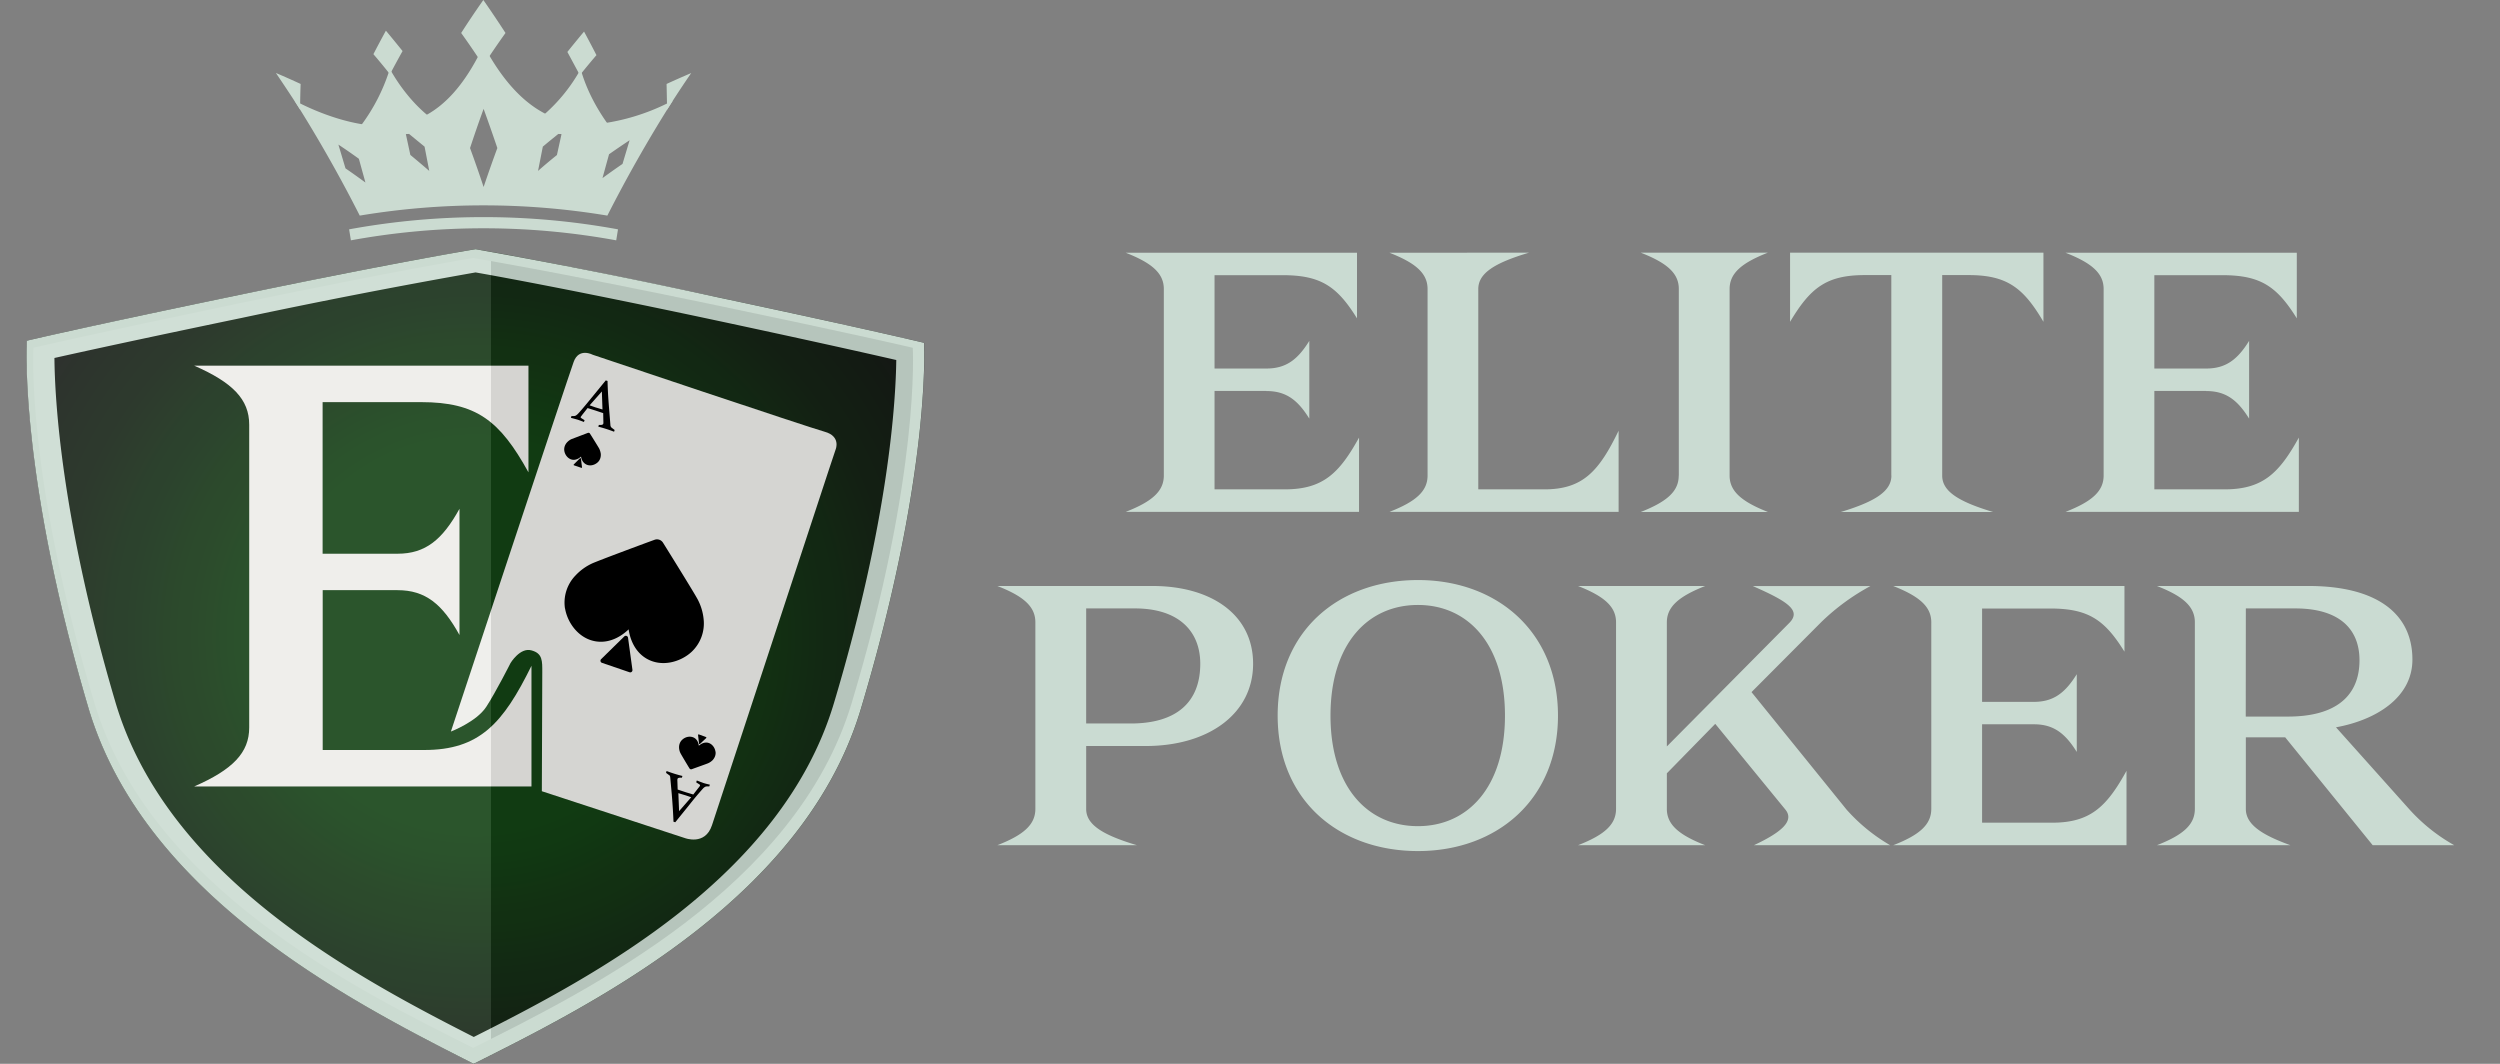
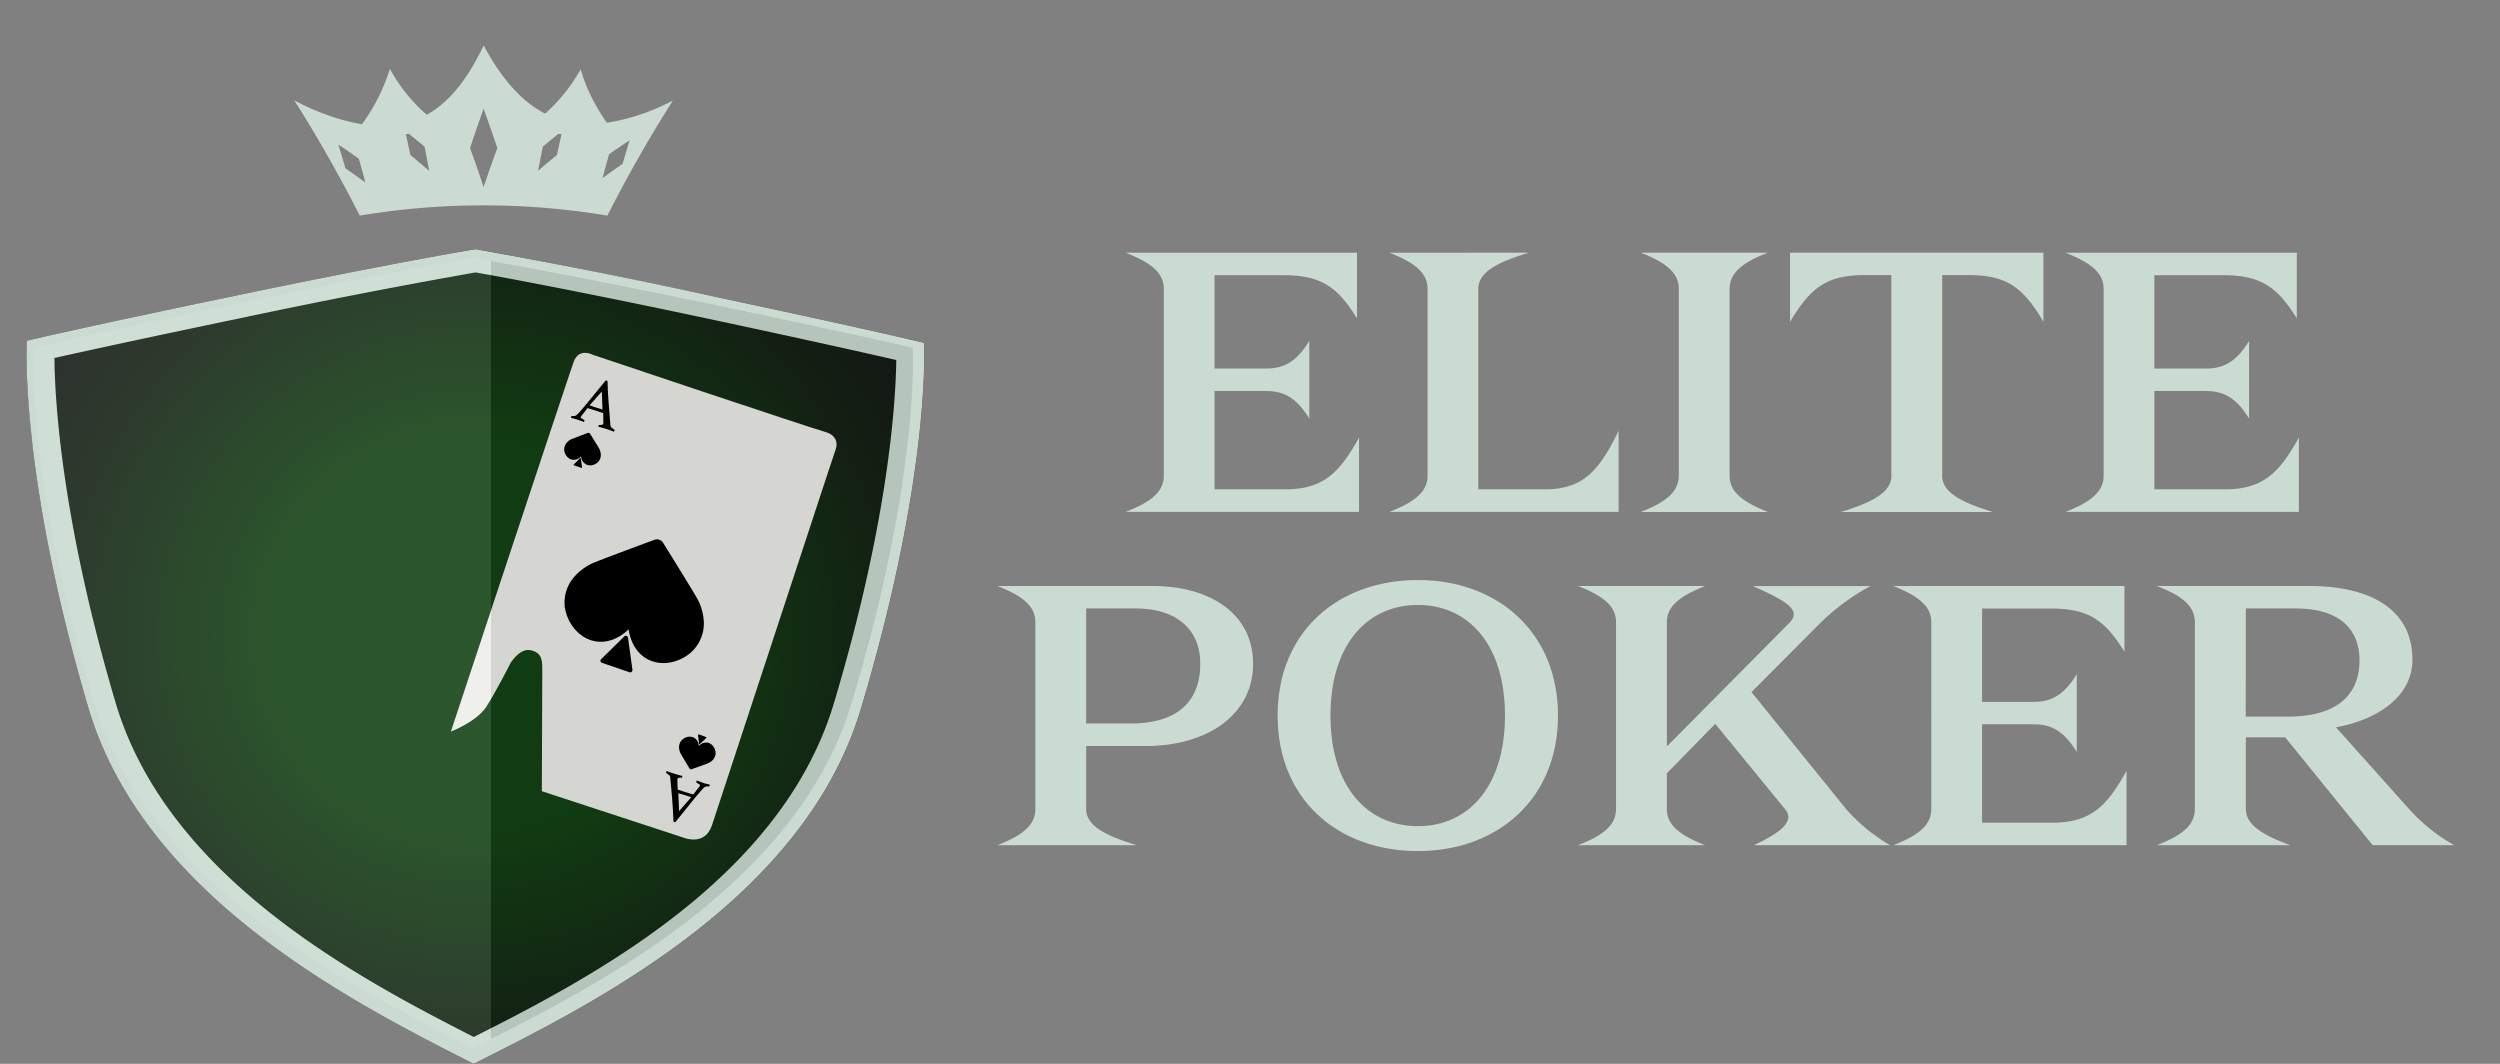
<svg xmlns="http://www.w3.org/2000/svg" width="282" height="120" fill="none">
  <rect width="100%" height="100%" fill="#808080" stroke="none" />
  <g clip-path="url(#a)">
    <path fill="#CADBD2" d="M142.85 44.1H137v11.1h7.92c4.33 0 6.16-1.83 8.38-5.84v8.38h-26.32c3-1.17 4.3-2.34 4.3-4.1V32.6c0-1.75-1.3-2.92-4.3-4.09h26.09v7.4c-2.22-3.58-4.06-4.87-8.38-4.87H137v10.53h5.85c2.19 0 3.51-.97 4.84-3.12v8.77c-1.33-2.14-2.65-3.11-4.84-3.11M172.48 28.5c-3.94 1.17-5.73 2.34-5.73 4.1v22.6h7.45c4.33 0 6.16-2.02 8.38-6.62v9.16h-25.85c3-1.17 4.3-2.34 4.3-4.1V32.6c0-1.75-1.3-2.92-4.3-4.09zM189.37 53.65V32.59c0-1.75-1.3-2.92-4.3-4.09h14.35c-3 1.17-4.32 2.34-4.32 4.1v21.05c0 1.75 1.32 2.92 4.32 4.1h-14.34c3-1.18 4.28-2.35 4.28-4.1M213.34 53.65V31.03h-3c-4.37 0-6.16 1.49-8.42 5.27v-7.8h28.58v7.8c-2.22-3.78-4.06-5.27-8.42-5.27h-3v22.62c0 1.75 1.79 2.92 5.73 4.1h-17.16c3.9-1.18 5.7-2.35 5.7-4.1M248.86 44.1h-5.85v11.1h7.92c4.32 0 6.16-1.83 8.38-5.84v8.38h-26.32c3-1.17 4.3-2.34 4.3-4.1V32.6c0-1.75-1.3-2.92-4.3-4.09h26.09v7.4c-2.23-3.58-4.06-4.87-8.39-4.87h-7.68v10.53h5.85c2.18 0 3.51-.97 4.84-3.12v8.77c-1.33-2.14-2.66-3.11-4.84-3.11M130 66.1c6.63 0 11.35 3.23 11.35 8.77 0 5.65-5.03 9.28-12.12 9.28h-6.71v7.1c0 1.75 1.8 2.92 5.73 4.09H112.5c3-1.17 4.29-2.34 4.29-4.1V70.2c0-1.76-1.29-2.93-4.29-4.1zm-7.48 15.51h5.03c5.22 0 7.84-2.45 7.84-6.74 0-3.7-2.46-6.24-7.37-6.24h-5.5zM159.95 96c-8.93 0-15.83-5.73-15.83-15.28 0-9.56 6.9-15.29 15.83-15.29s15.79 5.85 15.79 15.29S168.88 96 159.94 96m0-27.76c-5.66 0-9.86 4.4-9.86 12.48s4.2 12.47 9.86 12.47c5.61 0 9.82-4.36 9.82-12.47s-4.2-12.48-9.82-12.48M197.57 78.07l10.72 13.25a20 20 0 0 0 4.92 4.02h-15.37c3.09-1.45 4.6-2.73 3.55-4.02l-7.91-9.67-5.46 5.58v4.01c0 1.76 1.33 2.93 4.33 4.1H178c3-1.17 4.29-2.34 4.29-4.1V70.2c0-1.75-1.29-2.92-4.29-4.1h14.35c-3 1.18-4.33 2.35-4.33 4.1v14l13.8-13.92c1.4-1.4-.11-2.42-4.1-4.17h13.26a25 25 0 0 0-5.53 4.05zM229.43 81.7h-5.85v11.1h7.91c4.33 0 6.16-1.83 8.38-5.85v8.39h-26.31c3-1.17 4.29-2.34 4.29-4.1V70.2c0-1.75-1.3-2.92-4.3-4.1h26.09v7.41c-2.22-3.58-4.05-4.87-8.38-4.87h-7.68v10.53h5.84c2.19 0 3.51-.98 4.84-3.12v8.77c-1.33-2.14-2.65-3.12-4.83-3.12M260.42 66.1c7.4 0 11.7 2.92 11.7 8.3 0 4.29-4.1 6.82-8.62 7.64l8.3 9.28a20 20 0 0 0 5.04 4.02h-9.2l-9.87-12.17h-4.44v8.07c0 1.76 1.79 2.93 5.03 4.1H243.3c3-1.17 4.28-2.34 4.28-4.1V70.2c0-1.76-1.28-2.93-4.28-4.1zm-7.1 14.73h4.76c5.42 0 8.07-2.34 8.07-6.35 0-3.59-2.34-5.85-7.25-5.85h-5.57z" />
    <path fill="#CBDBD1" d="M51.04 14.76a90 90 0 0 0-11.82 1.22c0-.02.7-.73 1.6-1.96a21 21 0 0 0 3.02-5.83q.08-.21.13-.44l.18.33c.47.82 1.84 3.05 4 4.86.85.71 1.81 1.35 2.89 1.82M70.23 16.05a90 90 0 0 0-11.82-1.27c1.16-.5 2.19-1.2 3.08-1.96A19 19 0 0 0 65.5 7.8q.04.21.12.41c.71 2.3 1.87 4.27 2.85 5.65.96 1.37 1.75 2.17 1.75 2.19M54.56 5.11l-.01.02V5.1" />
    <path fill="#CBDBD1" d="M75.23 11.68a24 24 0 0 1-7.39 2.26c-2.05.19-4.2 0-6.35-1.12-2.13-1.1-4.25-3.1-6.26-6.5q-.34-.57-.68-1.2-.31.7-.66 1.32c-1.78 3.37-3.73 5.38-5.74 6.5a10 10 0 0 1-5.05 1.27 14 14 0 0 1-2.28-.2c-3-.49-5.74-1.73-6.96-2.34q-.64-.33-.66-.35l.65 1.04q3.64 5.86 6.73 11.96a85 85 0 0 1 27.93 0q3.26-6.42 7.13-12.57 0-.02.03-.05l.23-.37s-.24.15-.66.36m-36.27 7.3-.8-2.68q1.18.78 2.31 1.6l.74 2.68a90 90 0 0 0-2.25-1.6m7.32-1.5-.51-2.36.34-.04 1.77 1.45.53 2.74q-1.04-.9-2.13-1.8m8.26 3.61q-.73-2.2-1.53-4.39.73-2.22 1.53-4.42.8 2.2 1.55 4.42a160 160 0 0 0-1.55 4.4m8.27-3.61q-1.09.87-2.13 1.79l.54-2.74q.87-.73 1.76-1.44.18 0 .35.03zm7.4 1q-1.14.78-2.26 1.6l.74-2.69q1.14-.8 2.32-1.58z" />
-     <path fill="#CBDBD1" d="M69.51 27.11a83 83 0 0 0-29.93 0l-.2-1.24a84 84 0 0 1 30.33 0zM52.02 3.72q1.2-1.87 2.5-3.72 1.29 1.85 2.5 3.72-1.3 1.81-2.5 3.67-1.2-1.86-2.5-3.67M31.12 8.23q1.41.6 2.79 1.24-.05 1.45-.06 2.89-1.34-2.08-2.73-4.13M77.97 8.24q-1.41.6-2.78 1.23l.06 2.9q1.32-2.1 2.72-4.13M64 5.86q.93-1.16 1.88-2.3.72 1.33 1.4 2.66-.96 1.12-1.87 2.26zM42.12 6.11q.69-1.33 1.41-2.65.95 1.14 1.88 2.3-.73 1.3-1.42 2.62-.9-1.14-1.87-2.27M63.41 14.75l-.08.37-.35-.03zM46.1 15.08l-.33.04-.09-.37q.22.16.43.33" />
    <path fill="url(#b)" d="M53.66 28.1s-8.52 1.39-27.02 5.24c-17.48 3.63-23.6 5.09-23.6 5.09s-.94 14.7 6.92 41.34c6.34 21.5 30.17 33.46 43.48 40.23 13.34-6.7 37.23-18.54 43.67-40.02 7.99-26.6 7.13-41.31 7.13-41.31s-6.12-1.49-23.58-5.2c-18.48-3.94-27-5.36-27-5.36" />
    <path fill="#CBDBD1" d="M53.65 30.73c2.27.4 10.8 1.94 26.22 5.22C91.4 38.41 98 39.9 101.1 40.61c-.06 4.65-.84 18.06-7.05 38.76-5.9 19.62-27.1 30.8-40.61 37.6-13.48-6.86-34.64-18.15-40.43-37.8-6.1-20.66-6.83-34.13-6.87-38.79 3.12-.7 9.73-2.15 21.27-4.55a778 778 0 0 1 26.23-5.1m.01-2.62s-8.52 1.38-27.02 5.23c-17.48 3.63-23.6 5.09-23.6 5.09s-.94 14.7 6.92 41.34c6.34 21.5 30.17 33.46 43.48 40.23 13.34-6.7 37.23-18.54 43.67-40.02 7.99-26.6 7.13-41.31 7.13-41.31s-6.12-1.49-23.58-5.2a706 706 0 0 0-27-5.36" />
-     <path fill="#EDECE9" d="M44.84 66.57H36.4V84.6h11.44c6.25 0 8.9-2.98 12.11-9.5v13.61H21.91c4.34-1.9 6.2-3.8 6.2-6.64V47.9c0-2.85-1.86-4.75-6.2-6.65h37.7v12.03c-3.22-5.83-5.87-7.92-12.12-7.92h-11.1v17.1h8.45c3.16 0 5.07-1.59 6.99-5.07v14.24c-1.92-3.48-3.83-5.06-6.99-5.06" />
    <path fill="#EDEDEA" d="m80.31 93.09 13.16-40.02.8-2.4s.6-1.46-1.25-1.97-26.15-8.68-26.15-8.68-1.57-.85-2.16.8c-.6 1.64-13.85 41.7-13.85 41.7s2.89-1.1 3.99-2.79 2.74-4.94 2.74-4.94 1.07-1.78 2.35-1.43c1.28.34 1.23 1.2 1.23 2.49l-.05 13.4 16.12 5.28s2.3.9 3.07-1.44" />
    <path fill="#000" d="M63.74 68.64c.28 1.65 1.58 3.46 3.57 3.72 1.79.23 3.13-.92 3.6-1.37.09.64.45 2.37 2 3.29 1.73 1.02 3.87.39 5.1-.75a4.4 4.4 0 0 0 1.36-3.68 6 6 0 0 0-.69-2.27c-.47-.86-2.96-4.87-3.89-6.36a.8.8 0 0 0-.96-.33c-1.65.6-6.07 2.25-6.98 2.64a6 6 0 0 0-1.92 1.37 4.4 4.4 0 0 0-1.2 3.74" />
    <path fill="#000" d="m70.43 71.78-2.62 2.57a.25.25 0 0 0 .1.42l3.1 1.06c.18.06.35-.08.33-.27l-.5-3.64a.25.25 0 0 0-.41-.14M63.66 50.88c.07.43.41.9.93.98.47.06.83-.25.95-.36.02.16.12.62.53.86.45.27 1.01.1 1.34-.2.3-.27.38-.63.36-.96a2 2 0 0 0-.18-.6c-.13-.23-.78-1.28-1.03-1.67a.2.2 0 0 0-.25-.1l-1.84.7q-.27.12-.5.36c-.23.25-.38.6-.31.99" />
    <path fill="#000" d="m65.41 51.7-.68.68q-.06.08.02.11l.82.28c.04.02.1-.02.08-.07l-.12-.96a.07.07 0 0 0-.12-.04M80.7 84.77c-.06-.44-.4-.92-.91-1-.47-.06-.83.23-.96.35-.02-.17-.1-.63-.5-.88-.46-.27-1.02-.12-1.35.18-.3.26-.4.62-.38.96q.03.34.17.6c.12.23.76 1.3 1 1.69q.09.14.25.1c.43-.16 1.6-.57 1.84-.67q.28-.12.52-.35c.23-.25.39-.59.33-.98" />
    <path fill="#000" d="m78.96 83.91.7-.66a.07.07 0 0 0-.02-.11l-.81-.3a.07.07 0 0 0-.09.07l.11.96c0 .06.07.08.11.04M68.33 42.91l.2.06q.03 1.34.17 3.05l.16 2q.03.1.07.16.03.05.4.32l-.06.2a15 15 0 0 0-1.78-.57l.06-.2c.27.02.34-.01.4-.03a.2.2 0 0 0 .1-.1 1 1 0 0 0 .01-.27l-.02-.93-.9-.3-.86-.27-.61.77-.17.23a.1.1 0 0 0 .02.09q.03.04.33.22l.09.06-.07.2q-.53-.2-.74-.27l-.73-.2.06-.2q.31.02.44-.03a1 1 0 0 0 .24-.17q.3-.28 1.62-1.9zm-1.82 2.81.62.22.83.25-.07-2.03zM76.17 92.75l-.2-.06q-.05-1.33-.19-3.05l-.18-1.98a.4.4 0 0 0-.06-.18l-.41-.3.06-.21a15 15 0 0 0 1.79.56l-.07.2c-.27-.02-.34.01-.39.03a.2.2 0 0 0-.1.1 1 1 0 0 0-.01.27l.03.93.9.3.86.26.6-.77q.15-.18.17-.24l-.02-.08q-.03-.04-.33-.22l-.09-.07.07-.2.74.28q.28.09.73.19l-.06.2q-.3-.02-.44.03a1 1 0 0 0-.24.17 38 38 0 0 0-1.6 1.91zm1.8-2.82-.62-.21-.83-.25.08 2.03z" />
    <path fill="url(#c)" d="M53.36 29.1s8.35 1.36 26.47 5.13c17.12 3.57 23.13 5 23.13 5s.88 14.26-6.89 40.07c-6.27 20.83-29.65 32.37-42.7 38.9-13.07-6.53-36.45-18.07-42.72-38.9-7.77-25.82-6.88-40.08-6.88-40.08s6-1.42 23.12-4.99C45 30.46 53.36 29.1 53.36 29.1" opacity=".1" style="mix-blend-mode:screen" />
  </g>
  <defs>
    <radialGradient id="b" cx="0" cy="0" r="1" gradientTransform="matrix(65.501 0 0 63.667 53.63 71.68)" gradientUnits="userSpaceOnUse">
      <stop offset=".31" stop-color="#134214" />
      <stop offset=".35" stop-color="#134214" />
      <stop offset=".74" stop-color="#152215" />
      <stop offset=".96" stop-color="#161616" />
    </radialGradient>
    <linearGradient id="c" x1="3.74" x2="102.99" y1="73.65" y2="73.65" gradientUnits="userSpaceOnUse">
      <stop offset=".52" stop-color="#fff" />
      <stop offset=".52" />
    </linearGradient>
    <clipPath id="a">
      <path fill="#fff" d="M0 0h282v120H0z" />
    </clipPath>
  </defs>
</svg>